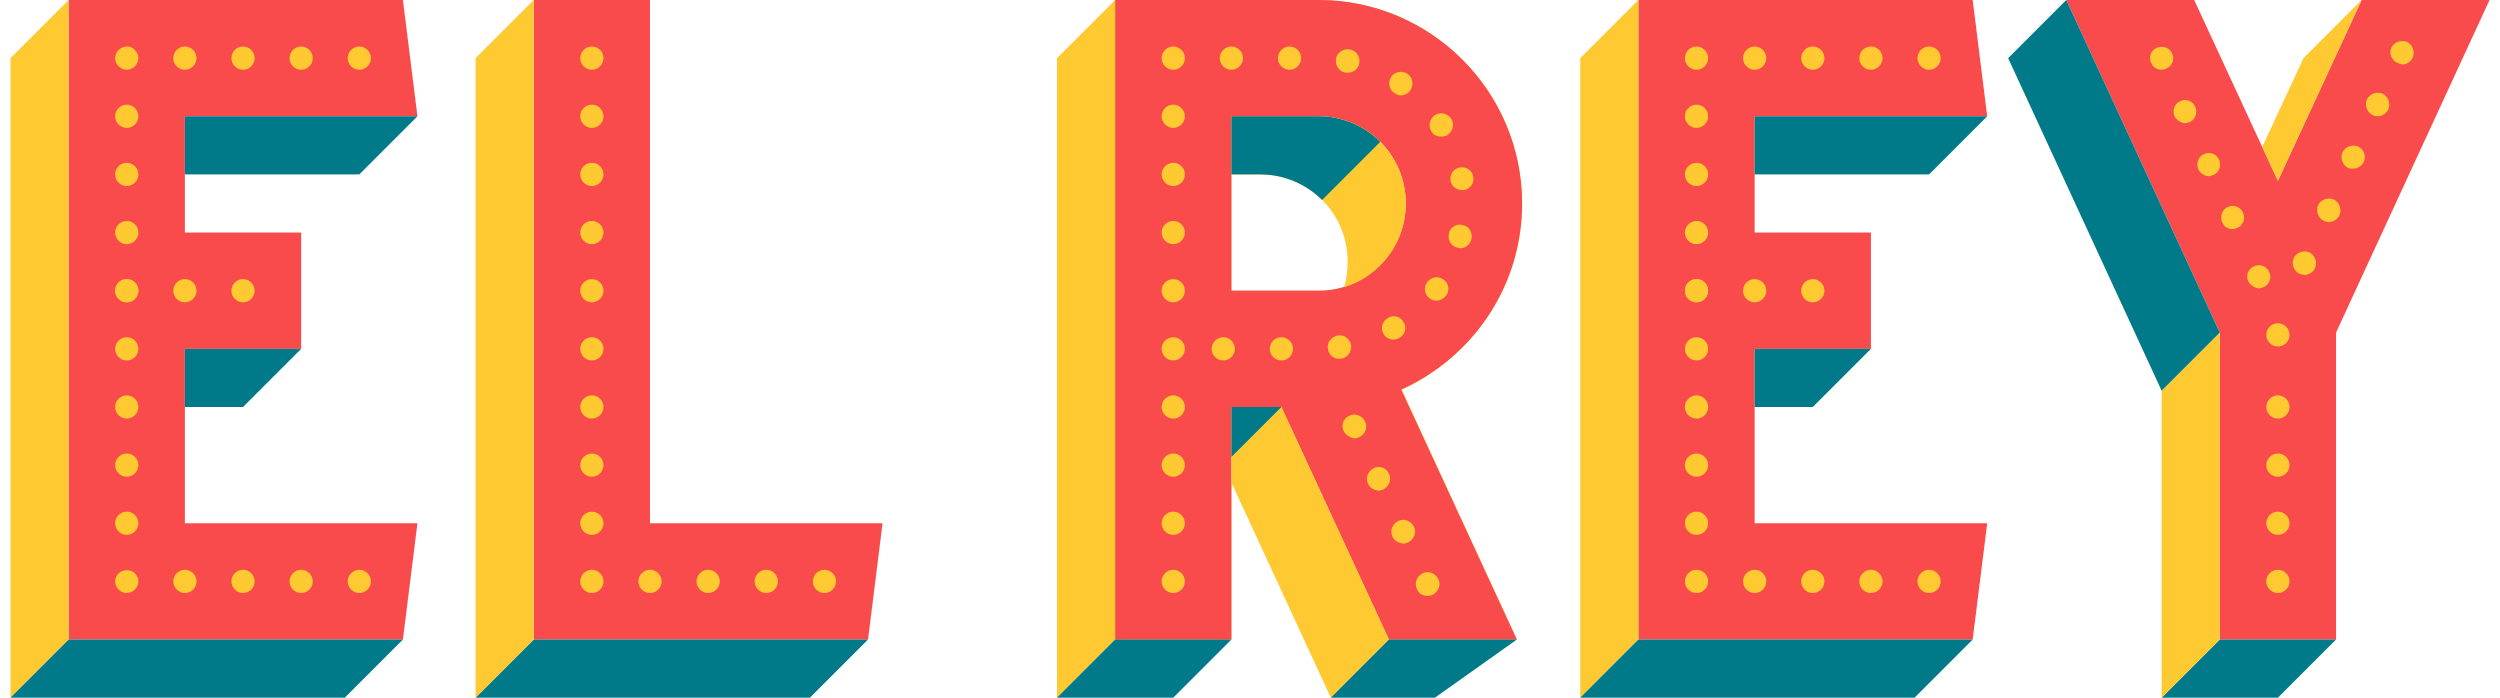
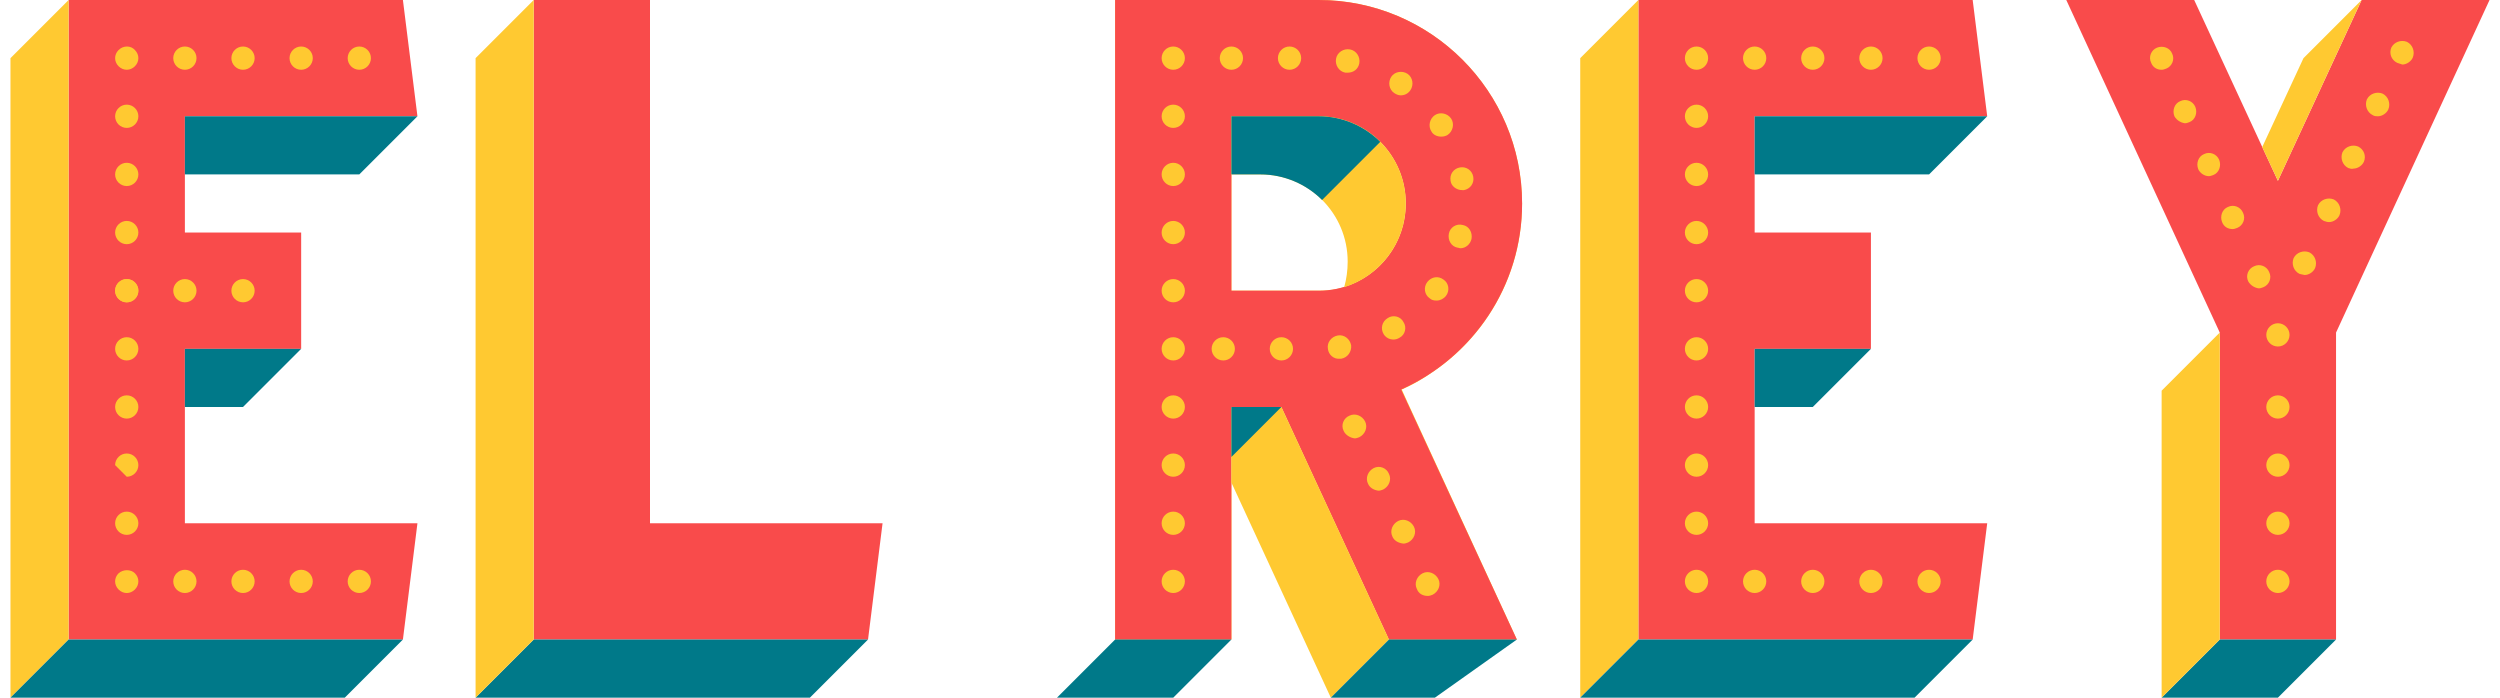
<svg xmlns="http://www.w3.org/2000/svg" version="1.1" id="Layer_1" x="0px" y="0px" viewBox="0 0 430 120" style="enable-background:new 0 0 430 120;" xml:space="preserve">
  <style type="text/css">
	.st0{fill:none;}
	.st1{fill:#FFC931;}
	.st2{fill:#F94B4B;}
	.st3{fill:#007989;}
</style>
  <g>
    <g>
      <g>
        <path class="st0" d="M216.8,30h-5v20h15c1.5,0,3-0.2,4.4-0.6c0.4-1.4,0.6-2.8,0.6-4.4C231.8,36.7,225.1,30,216.8,30z" />
        <path class="st1" d="M216.8,10c19.3,0,35,15.7,35,35c0,7.1-2.1,13.7-5.7,19.2c9.5-6.3,15.7-17,15.7-29.2c0-19.3-15.7-35-35-35     h-35l0,10H216.8z" />
-         <polygon class="st1" points="191.8,0 191.8,0 191.8,0    " />
        <polygon class="st1" points="211.8,110 211.8,110 211.8,110    " />
        <path class="st1" d="M211.8,50V30h-10v30h15c6.8,0,12.5-4.5,14.4-10.6c-1.4,0.4-2.8,0.6-4.4,0.6H211.8z" />
        <path class="st1" d="M224.6,79.1l14.3,30.9h22l-18.8-40.8C237.4,74,231.4,77.6,224.6,79.1z" />
        <path class="st1" d="M242.1,69.2l-1-2.2c1.8-0.8,3.4-1.7,5-2.8c3.6-5.5,5.7-12.1,5.7-19.2c0-19.3-15.7-35-35-35h-25v100h20l0,0     V80V70h8.6l4.2,9.1C231.4,77.6,237.4,74,242.1,69.2z M216.8,60h-15V30h10V20h15c8.3,0,15,6.7,15,15c0,6.8-4.5,12.5-10.6,14.4     C229.3,55.5,223.6,60,216.8,60z" />
        <polygon class="st1" points="191.8,0 191.8,0 191.8,10    " />
      </g>
    </g>
    <path class="st2" d="M261.8,35c0-19.3-15.7-35-35-35h-35v110h20V70h8.6l18.5,40h22L241,67C253.3,61.5,261.8,49.2,261.8,35z    M211.8,20h15c8.3,0,15,6.7,15,15s-6.7,15-15,15h-15V20z" />
    <g>
      <path class="st0" d="M226.8,20h-15v30h15c8.3,0,15-6.7,15-15S235.1,20,226.8,20z" />
    </g>
    <polygon class="st2" points="71.8,20 69.3,0 11.8,0 11.8,110 69.3,110 71.8,90 31.8,90 31.8,60 51.8,60 51.8,40 31.8,40 31.8,20     " />
    <polygon class="st1" points="11.8,0 11.8,110 1.8,120 1.8,10  " />
    <polygon class="st3" points="71.8,20 61.8,30 31.8,30 31.8,20  " />
    <polygon class="st3" points="51.8,60 41.8,70 31.8,70 31.8,60  " />
    <polygon class="st3" points="69.3,110 11.8,110 1.8,120 59.3,120  " />
    <g>
      <polygon class="st2" points="149.3,110 91.8,110 91.8,0 111.8,0 111.8,90 151.8,90   " />
    </g>
    <polygon class="st3" points="149.3,110 139.3,120 81.8,120 91.8,110  " />
    <polygon class="st1" points="91.8,110 91.8,0 81.8,10 81.8,120  " />
-     <polygon class="st1" points="191.8,0 181.8,10 181.8,120 191.8,110  " />
    <polygon class="st3" points="191.8,110 211.8,110 201.8,120 181.8,120  " />
    <polygon class="st1" points="211.8,83 211.8,70 220.4,70 238.9,110 228.9,120  " />
    <polygon class="st3" points="228.9,120 238.9,110 260.9,110 246.8,120  " />
    <path class="st1" d="M241.8,35c0-8.3-6.7-15-15-15h-15v10h5c8.3,0,15,6.7,15,15c0,1.5-0.2,3-0.6,4.4   C237.3,47.5,241.8,41.8,241.8,35z" />
    <polygon class="st3" points="220.4,70 211.8,78.6 211.8,70  " />
    <path class="st3" d="M226.8,20h-15v10h5c4.1,0,7.9,1.7,10.6,4.4l10-10C234.7,21.7,230.9,20,226.8,20z" />
    <path class="st3" d="M219.3,37.7" />
    <polygon class="st2" points="428.2,0 406.2,0 391.8,31.1 377.4,0 355.4,0 381.8,57.2 381.8,110 401.8,110 401.8,57.2  " />
    <polygon class="st3" points="401.8,110 391.8,120 371.8,120 381.8,110  " />
    <polygon class="st1" points="371.8,120 381.8,110 381.8,57.2 371.8,67.2  " />
-     <polygon class="st3" points="381.8,57.2 355.4,0 345.4,10 371.8,67.2  " />
    <polygon class="st1" points="406.2,0 396.2,10 389.1,25.3 391.8,31.1  " />
    <polygon class="st2" points="341.8,20 339.3,0 281.8,0 281.8,110 339.3,110 341.8,90 301.8,90 301.8,60 321.8,60 321.8,40    301.8,40 301.8,20  " />
    <polygon class="st1" points="281.8,0 281.8,110 271.8,120 271.8,10  " />
    <polygon class="st3" points="341.8,20 331.8,30 301.8,30 301.8,20  " />
    <polygon class="st3" points="321.8,60 311.8,70 301.8,70 301.8,60  " />
    <polygon class="st3" points="339.3,110 281.8,110 271.8,120 329.3,120  " />
    <g>
      <g>
        <g>
          <path class="st1" d="M59.8,100c0-1.1,0.9-2,2-2l0,0c1.1,0,2,0.9,2,2l0,0c0,1.1-0.9,2-2,2l0,0C60.7,102,59.8,101.1,59.8,100z       M49.8,100c0-1.1,0.9-2,2-2l0,0c1.1,0,2,0.9,2,2l0,0c0,1.1-0.9,2-2,2l0,0C50.7,102,49.8,101.1,49.8,100z M39.8,100      c0-1.1,0.9-2,2-2l0,0c1.1,0,2,0.9,2,2l0,0c0,1.1-0.9,2-2,2l0,0C40.7,102,39.8,101.1,39.8,100z M29.8,100c0-1.1,0.9-2,2-2l0,0      c1.1,0,2,0.9,2,2l0,0c0,1.1-0.9,2-2,2l0,0C30.7,102,29.8,101.1,29.8,100z" />
        </g>
        <g>
          <path class="st1" d="M21.8,102c-0.5,0-1-0.2-1.4-0.6c-0.4-0.4-0.6-0.9-0.6-1.4c0-0.5,0.2-1,0.6-1.4c0.8-0.7,2.1-0.7,2.8,0      c0.4,0.4,0.6,0.9,0.6,1.4c0,0.5-0.2,1-0.6,1.4C22.8,101.8,22.3,102,21.8,102z" />
        </g>
        <g>
-           <path class="st1" d="M19.8,90c0-1.1,0.9-2,2-2l0,0c1.1,0,2,0.9,2,2l0,0c0,1.1-0.9,2-2,2l0,0C20.7,92,19.8,91.1,19.8,90z       M19.8,80c0-1.1,0.9-2,2-2l0,0c1.1,0,2,0.9,2,2l0,0c0,1.1-0.9,2-2,2l0,0C20.7,82,19.8,81.1,19.8,80z M19.8,70c0-1.1,0.9-2,2-2      l0,0c1.1,0,2,0.9,2,2l0,0c0,1.1-0.9,2-2,2l0,0C20.7,72,19.8,71.1,19.8,70z M19.8,60c0-1.1,0.9-2,2-2l0,0c1.1,0,2,0.9,2,2l0,0      c0,1.1-0.9,2-2,2l0,0C20.7,62,19.8,61.1,19.8,60z M19.8,50c0-1.1,0.9-2,2-2l0,0c1.1,0,2,0.9,2,2l0,0c0,1.1-0.9,2-2,2l0,0      C20.7,52,19.8,51.1,19.8,50z M19.8,40c0-1.1,0.9-2,2-2l0,0c1.1,0,2,0.9,2,2l0,0c0,1.1-0.9,2-2,2l0,0C20.7,42,19.8,41.1,19.8,40z       M19.8,30c0-1.1,0.9-2,2-2l0,0c1.1,0,2,0.9,2,2l0,0c0,1.1-0.9,2-2,2l0,0C20.7,32,19.8,31.1,19.8,30z M19.8,20c0-1.1,0.9-2,2-2      l0,0c1.1,0,2,0.9,2,2l0,0c0,1.1-0.9,2-2,2l0,0C20.7,22,19.8,21.1,19.8,20z" />
+           <path class="st1" d="M19.8,90c0-1.1,0.9-2,2-2l0,0c1.1,0,2,0.9,2,2l0,0c0,1.1-0.9,2-2,2l0,0C20.7,92,19.8,91.1,19.8,90z       M19.8,80c0-1.1,0.9-2,2-2l0,0c1.1,0,2,0.9,2,2l0,0c0,1.1-0.9,2-2,2l0,0z M19.8,70c0-1.1,0.9-2,2-2      l0,0c1.1,0,2,0.9,2,2l0,0c0,1.1-0.9,2-2,2l0,0C20.7,72,19.8,71.1,19.8,70z M19.8,60c0-1.1,0.9-2,2-2l0,0c1.1,0,2,0.9,2,2l0,0      c0,1.1-0.9,2-2,2l0,0C20.7,62,19.8,61.1,19.8,60z M19.8,50c0-1.1,0.9-2,2-2l0,0c1.1,0,2,0.9,2,2l0,0c0,1.1-0.9,2-2,2l0,0      C20.7,52,19.8,51.1,19.8,50z M19.8,40c0-1.1,0.9-2,2-2l0,0c1.1,0,2,0.9,2,2l0,0c0,1.1-0.9,2-2,2l0,0C20.7,42,19.8,41.1,19.8,40z       M19.8,30c0-1.1,0.9-2,2-2l0,0c1.1,0,2,0.9,2,2l0,0c0,1.1-0.9,2-2,2l0,0C20.7,32,19.8,31.1,19.8,30z M19.8,20c0-1.1,0.9-2,2-2      l0,0c1.1,0,2,0.9,2,2l0,0c0,1.1-0.9,2-2,2l0,0C20.7,22,19.8,21.1,19.8,20z" />
        </g>
        <g>
          <path class="st1" d="M21.8,12c-0.5,0-1-0.2-1.4-0.6C20,11,19.8,10.5,19.8,10c0-0.5,0.2-1,0.6-1.4c0.8-0.8,2.1-0.8,2.8,0      c0.4,0.4,0.6,0.9,0.6,1.4c0,0.5-0.2,1-0.6,1.4C22.8,11.8,22.3,12,21.8,12z" />
        </g>
        <g>
          <path class="st1" d="M59.8,10c0-1.1,0.9-2,2-2l0,0c1.1,0,2,0.9,2,2l0,0c0,1.1-0.9,2-2,2l0,0C60.7,12,59.8,11.1,59.8,10z       M49.8,10c0-1.1,0.9-2,2-2l0,0c1.1,0,2,0.9,2,2l0,0c0,1.1-0.9,2-2,2l0,0C50.7,12,49.8,11.1,49.8,10z M39.8,10c0-1.1,0.9-2,2-2      l0,0c1.1,0,2,0.9,2,2l0,0c0,1.1-0.9,2-2,2l0,0C40.7,12,39.8,11.1,39.8,10z M29.8,10c0-1.1,0.9-2,2-2l0,0c1.1,0,2,0.9,2,2l0,0      c0,1.1-0.9,2-2,2l0,0C30.7,12,29.8,11.1,29.8,10z" />
        </g>
      </g>
      <g>
-         <path class="st1" d="M139.8,100c0-1.1,0.9-2,2-2l0,0c1.1,0,2,0.9,2,2l0,0c0,1.1-0.9,2-2,2l0,0C140.7,102,139.8,101.1,139.8,100z      M129.8,100c0-1.1,0.9-2,2-2l0,0c1.1,0,2,0.9,2,2l0,0c0,1.1-0.9,2-2,2l0,0C130.7,102,129.8,101.1,129.8,100z M119.8,100     c0-1.1,0.9-2,2-2l0,0c1.1,0,2,0.9,2,2l0,0c0,1.1-0.9,2-2,2l0,0C120.7,102,119.8,101.1,119.8,100z M109.8,100c0-1.1,0.9-2,2-2l0,0     c1.1,0,2,0.9,2,2l0,0c0,1.1-0.9,2-2,2l0,0C110.7,102,109.8,101.1,109.8,100z M99.8,100c0-1.1,0.9-2,2-2l0,0c1.1,0,2,0.9,2,2l0,0     c0,1.1-0.9,2-2,2l0,0C100.7,102,99.8,101.1,99.8,100z M99.8,90c0-1.1,0.9-2,2-2l0,0c1.1,0,2,0.9,2,2l0,0c0,1.1-0.9,2-2,2l0,0     C100.7,92,99.8,91.1,99.8,90z M99.8,80c0-1.1,0.9-2,2-2l0,0c1.1,0,2,0.9,2,2l0,0c0,1.1-0.9,2-2,2l0,0C100.7,82,99.8,81.1,99.8,80     z M99.8,70c0-1.1,0.9-2,2-2l0,0c1.1,0,2,0.9,2,2l0,0c0,1.1-0.9,2-2,2l0,0C100.7,72,99.8,71.1,99.8,70z M99.8,60c0-1.1,0.9-2,2-2     l0,0c1.1,0,2,0.9,2,2l0,0c0,1.1-0.9,2-2,2l0,0C100.7,62,99.8,61.1,99.8,60z M99.8,50c0-1.1,0.9-2,2-2l0,0c1.1,0,2,0.9,2,2l0,0     c0,1.1-0.9,2-2,2l0,0C100.7,52,99.8,51.1,99.8,50z M99.8,40c0-1.1,0.9-2,2-2l0,0c1.1,0,2,0.9,2,2l0,0c0,1.1-0.9,2-2,2l0,0     C100.7,42,99.8,41.1,99.8,40z M99.8,30c0-1.1,0.9-2,2-2l0,0c1.1,0,2,0.9,2,2l0,0c0,1.1-0.9,2-2,2l0,0C100.7,32,99.8,31.1,99.8,30     z M99.8,20c0-1.1,0.9-2,2-2l0,0c1.1,0,2,0.9,2,2l0,0c0,1.1-0.9,2-2,2l0,0C100.7,22,99.8,21.1,99.8,20z M99.8,10c0-1.1,0.9-2,2-2     l0,0c1.1,0,2,0.9,2,2l0,0c0,1.1-0.9,2-2,2l0,0C100.7,12,99.8,11.1,99.8,10z" />
-       </g>
+         </g>
      <g>
        <path class="st1" d="M39.8,50c0-1.1,0.9-2,2-2l0,0c1.1,0,2,0.9,2,2l0,0c0,1.1-0.9,2-2,2l0,0C40.7,52,39.8,51.1,39.8,50z M29.8,50     c0-1.1,0.9-2,2-2l0,0c1.1,0,2,0.9,2,2l0,0c0,1.1-0.9,2-2,2l0,0C30.7,52,29.8,51.1,29.8,50z M19.8,50c0-1.1,0.9-2,2-2l0,0     c1.1,0,2,0.9,2,2l0,0c0,1.1-0.9,2-2,2l0,0C20.7,52,19.8,51.1,19.8,50z" />
      </g>
      <g>
        <path class="st1" d="M199.8,100c0-1.1,0.9-2,2-2l0,0c1.1,0,2,0.9,2,2l0,0c0,1.1-0.9,2-2,2l0,0C200.7,102,199.8,101.1,199.8,100z      M199.8,90c0-1.1,0.9-2,2-2l0,0c1.1,0,2,0.9,2,2l0,0c0,1.1-0.9,2-2,2l0,0C200.7,92,199.8,91.1,199.8,90z M199.8,80     c0-1.1,0.9-2,2-2l0,0c1.1,0,2,0.9,2,2l0,0c0,1.1-0.9,2-2,2l0,0C200.7,82,199.8,81.1,199.8,80z M199.8,70c0-1.1,0.9-2,2-2l0,0     c1.1,0,2,0.9,2,2l0,0c0,1.1-0.9,2-2,2l0,0C200.7,72,199.8,71.1,199.8,70z M218.4,60c0-1.1,0.9-2,2-2l0,0c1.1,0,2,0.9,2,2l0,0     c0,1.1-0.9,2-2,2l0,0C219.3,62,218.4,61.1,218.4,60z M208.4,60c0-1.1,0.9-2,2-2l0,0c1.1,0,2,0.9,2,2l0,0c0,1.1-0.9,2-2,2l0,0     C209.3,62,208.4,61.1,208.4,60z M199.8,60c0-1.1,0.9-2,2-2l0,0c1.1,0,2,0.9,2,2l0,0c0,1.1-0.9,2-2,2l0,0     C200.7,62,199.8,61.1,199.8,60z M228.4,60c-0.2-1.1,0.6-2.1,1.7-2.3l0,0c1.1-0.2,2.1,0.6,2.3,1.7l0,0c0.1,1.1-0.6,2.1-1.7,2.3     l0,0l0,0l0,0c-0.1,0-0.2,0-0.3,0l0,0C229.4,61.8,228.5,61,228.4,60z M238,57.5c-0.6-1-0.3-2.2,0.7-2.8l0,0     c0.9-0.6,2.2-0.3,2.7,0.7l0,0c0.6,0.9,0.3,2.2-0.7,2.7l0,0c-0.3,0.2-0.7,0.3-1,0.3l0,0C239,58.4,238.4,58.1,238,57.5z M199.8,50     c0-1.1,0.9-2,2-2l0,0c1.1,0,2,0.9,2,2l0,0c0,1.1-0.9,2-2,2l0,0C200.7,52,199.8,51.1,199.8,50z M245.9,51.3     c-0.9-0.6-1.1-1.9-0.4-2.8l0,0c0.7-0.9,1.9-1.1,2.8-0.4l0,0c0.9,0.6,1.1,1.9,0.4,2.8l0,0c-0.4,0.5-1,0.8-1.6,0.8l0,0     C246.6,51.7,246.2,51.6,245.9,51.3z M250.7,42.6c-1.1-0.2-1.7-1.3-1.5-2.4l0,0c0.2-1.1,1.3-1.8,2.4-1.5l0,0     c1.1,0.2,1.7,1.3,1.5,2.4l0,0c-0.2,0.9-1,1.6-1.9,1.6l0,0C251,42.7,250.9,42.6,250.7,42.6z M199.8,40c0-1.1,0.9-2,2-2l0,0     c1.1,0,2,0.9,2,2l0,0c0,1.1-0.9,2-2,2l0,0C200.7,42,199.8,41.1,199.8,40z M249.5,31.1L249.5,31.1c-0.2-1.1,0.5-2.1,1.6-2.3l0,0     c1.1-0.2,2.1,0.5,2.3,1.6l0,0c0.2,1.1-0.5,2.1-1.6,2.3l0,0c-0.1,0-0.2,0-0.3,0l0,0C250.5,32.7,249.6,32,249.5,31.1z M199.8,30     c0-1.1,0.9-2,2-2l0,0c1.1,0,2,0.9,2,2l0,0c0,1.1-0.9,2-2,2l0,0C200.7,32,199.8,31.1,199.8,30z M246.2,22.6L246.2,22.6     c-0.6-0.9-0.3-2.2,0.6-2.8l0,0c0.9-0.6,2.2-0.3,2.8,0.6l0,0c0,0,0,0,0,0l0,0c0.6,0.9,0.3,2.2-0.6,2.8l0,0     c-0.3,0.2-0.7,0.3-1.1,0.3l0,0C247.2,23.5,246.5,23.2,246.2,22.6z M199.8,20c0-1.1,0.9-2,2-2l0,0c1.1,0,2,0.9,2,2l0,0     c0,1.1-0.9,2-2,2l0,0C200.7,22,199.8,21.1,199.8,20z M239.8,16c-0.9-0.6-1.1-1.9-0.5-2.8l0,0c0.6-0.9,1.9-1.1,2.8-0.5l0,0     c0.9,0.6,1.1,1.9,0.5,2.8l0,0c-0.4,0.6-1,0.9-1.7,0.9l0,0C240.5,16.4,240.1,16.2,239.8,16z M231.4,12.5L231.4,12.5     c-1.1-0.2-1.8-1.3-1.6-2.4l0,0c0.2-1.1,1.3-1.8,2.4-1.6l0,0c1.1,0.2,1.8,1.3,1.6,2.4l0,0c-0.2,1-1,1.6-2,1.6l0,0     C231.6,12.5,231.5,12.5,231.4,12.5z M219.8,10c0-1.1,0.9-2,2-2l0,0c1.1,0,2,0.9,2,2l0,0c0,1.1-0.9,2-2,2l0,0     C220.7,12,219.8,11.1,219.8,10z M209.8,10c0-1.1,0.9-2,2-2l0,0c1.1,0,2,0.9,2,2l0,0c0,1.1-0.9,2-2,2l0,0     C210.7,12,209.8,11.1,209.8,10z M199.8,10c0-1.1,0.9-2,2-2l0,0c1.1,0,2,0.9,2,2l0,0c0,1.1-0.9,2-2,2l0,0     C200.7,12,199.8,11.1,199.8,10z" />
      </g>
      <g>
        <path class="st1" d="M243.7,101.3c-0.5-1,0-2.2,1-2.7l0,0c1-0.5,2.2,0,2.7,1l0,0c0.5,1,0,2.2-1,2.7l0,0c-0.3,0.1-0.5,0.2-0.8,0.2     l0,0C244.7,102.5,244,102.1,243.7,101.3z M239.5,92.3c-0.5-1,0-2.2,1-2.7l0,0c1-0.5,2.2,0,2.7,1l0,0c0.5,1,0,2.2-1,2.7l0,0     c-0.3,0.1-0.5,0.2-0.8,0.2l0,0C240.5,93.4,239.8,93,239.5,92.3z M235.3,83.2c-0.5-1,0-2.2,1-2.7l0,0c1-0.5,2.2,0,2.6,1l0,0     c0.5,1,0,2.2-1,2.7l0,0c-0.3,0.1-0.5,0.2-0.8,0.2l0,0C236.3,84.3,235.6,83.9,235.3,83.2z M231.1,74.1c-0.5-1,0-2.2,1-2.6l0,0     c1-0.5,2.2,0,2.7,1l0,0c0.5,1,0,2.2-1,2.7l0,0c-0.3,0.1-0.5,0.2-0.8,0.2l0,0C232.2,75.3,231.4,74.8,231.1,74.1z" />
      </g>
      <g>
        <path class="st1" d="M386.7,48.4c-0.5-1,0-2.2,1-2.6l0,0c1-0.5,2.2,0,2.6,1l0,0c0.5,1,0,2.2-1,2.6l0,0c-0.3,0.1-0.5,0.2-0.8,0.2     l0,0C387.8,49.5,387.1,49.1,386.7,48.4z M395.5,47.1c-1-0.5-1.4-1.7-1-2.7l0,0c0.5-1,1.7-1.4,2.7-1l0,0c1,0.5,1.4,1.7,1,2.7l0,0     c-0.3,0.7-1.1,1.2-1.8,1.2l0,0C396,47.2,395.8,47.2,395.5,47.1z M382.2,38.2c-0.4-1,0-2.2,1-2.6l0,0c1-0.5,2.2,0,2.6,1l0,0     c0.5,1,0,2.2-1,2.6l0,0c-0.3,0.1-0.5,0.2-0.8,0.2l0,0C383.2,39.4,382.5,39,382.2,38.2z M399.7,38c-1-0.5-1.4-1.7-1-2.7l0,0     c0.5-1,1.7-1.4,2.7-1l0,0c1,0.5,1.4,1.7,1,2.7l0,0c-0.3,0.7-1.1,1.2-1.8,1.2l0,0C400.3,38.2,400,38.1,399.7,38z M378.1,29.1     c-0.4-1,0-2.2,1-2.6l0,0c1-0.5,2.2,0,2.6,1l0,0c0.4,1,0,2.2-1,2.6l0,0c-0.3,0.1-0.5,0.2-0.8,0.2l0,0     C379.2,30.3,378.4,29.8,378.1,29.1z M403.9,28.9c-1-0.5-1.4-1.7-1-2.7l0,0c0.5-1,1.7-1.4,2.7-1l0,0c1,0.5,1.4,1.6,1,2.6l0,0     c-0.3,0.7-1.1,1.2-1.8,1.2l0,0C404.5,29.1,404.2,29,403.9,28.9z M374,20c-0.4-1,0-2.2,1-2.6l0,0c1-0.5,2.2,0,2.6,1l0,0     c0.4,1,0,2.2-1,2.6l0,0c-0.3,0.1-0.5,0.2-0.8,0.2l0,0C375.1,21.1,374.4,20.7,374,20z M408.1,19.8c-1-0.5-1.4-1.7-1-2.7l0,0     c0.5-1,1.7-1.4,2.7-1l0,0c1,0.5,1.4,1.7,1,2.7l0,0c-0.3,0.7-1.1,1.2-1.8,1.2l0,0C408.7,20,408.4,20,408.1,19.8z M370,10.8     c-0.5-1,0-2.2,1-2.6l0,0c1-0.4,2.2,0,2.6,1l0,0c0.5,1,0,2.2-1,2.6l0,0c-0.3,0.1-0.5,0.2-0.8,0.2l0,0C371,12,370.3,11.6,370,10.8z      M412.3,10.8c-1-0.5-1.4-1.6-1-2.6l0,0c0.5-1,1.7-1.4,2.7-1l0,0c1,0.5,1.4,1.7,1,2.7l0,0c-0.3,0.7-1.1,1.2-1.8,1.2l0,0     C412.9,11,412.6,10.9,412.3,10.8z" />
      </g>
      <g>
        <path class="st1" d="M389.8,100c0-1.1,0.9-2,2-2l0,0c1.1,0,2,0.9,2,2l0,0c0,1.1-0.9,2-2,2l0,0C390.7,102,389.8,101.1,389.8,100z      M389.8,90c0-1.1,0.9-2,2-2l0,0c1.1,0,2,0.9,2,2l0,0c0,1.1-0.9,2-2,2l0,0C390.7,92,389.8,91.1,389.8,90z M389.8,80     c0-1.1,0.9-2,2-2l0,0c1.1,0,2,0.9,2,2l0,0c0,1.1-0.9,2-2,2l0,0C390.7,82,389.8,81.1,389.8,80z M389.8,70c0-1.1,0.9-2,2-2l0,0     c1.1,0,2,0.9,2,2l0,0c0,1.1-0.9,2-2,2l0,0C390.7,72,389.8,71.1,389.8,70z M389.8,57.6c0-1.1,0.9-2,2-2l0,0c1.1,0,2,0.9,2,2l0,0     c0,1.1-0.9,2-2,2l0,0C390.7,59.6,389.8,58.7,389.8,57.6z" />
      </g>
      <g>
        <path class="st1" d="M329.8,100c0-1.1,0.9-2,2-2l0,0c1.1,0,2,0.9,2,2l0,0c0,1.1-0.9,2-2,2l0,0C330.7,102,329.8,101.1,329.8,100z      M319.8,100c0-1.1,0.9-2,2-2l0,0c1.1,0,2,0.9,2,2l0,0c0,1.1-0.9,2-2,2l0,0C320.7,102,319.8,101.1,319.8,100z M309.8,100     c0-1.1,0.9-2,2-2l0,0c1.1,0,2,0.9,2,2l0,0c0,1.1-0.9,2-2,2l0,0C310.7,102,309.8,101.1,309.8,100z M299.8,100c0-1.1,0.9-2,2-2l0,0     c1.1,0,2,0.9,2,2l0,0c0,1.1-0.9,2-2,2l0,0C300.7,102,299.8,101.1,299.8,100z M289.8,100c0-1.1,0.9-2,2-2l0,0c1.1,0,2,0.9,2,2l0,0     c0,1.1-0.9,2-2,2l0,0C290.7,102,289.8,101.1,289.8,100z M289.8,90c0-1.1,0.9-2,2-2l0,0c1.1,0,2,0.9,2,2l0,0c0,1.1-0.9,2-2,2l0,0     C290.7,92,289.8,91.1,289.8,90z M289.8,80c0-1.1,0.9-2,2-2l0,0c1.1,0,2,0.9,2,2l0,0c0,1.1-0.9,2-2,2l0,0     C290.7,82,289.8,81.1,289.8,80z M289.8,70c0-1.1,0.9-2,2-2l0,0c1.1,0,2,0.9,2,2l0,0c0,1.1-0.9,2-2,2l0,0     C290.7,72,289.8,71.1,289.8,70z M289.8,60c0-1.1,0.9-2,2-2l0,0c1.1,0,2,0.9,2,2l0,0c0,1.1-0.9,2-2,2l0,0     C290.7,62,289.8,61.1,289.8,60z M289.8,50c0-1.1,0.9-2,2-2l0,0c1.1,0,2,0.9,2,2l0,0c0,1.1-0.9,2-2,2l0,0     C290.7,52,289.8,51.1,289.8,50z M289.8,40c0-1.1,0.9-2,2-2l0,0c1.1,0,2,0.9,2,2l0,0c0,1.1-0.9,2-2,2l0,0     C290.7,42,289.8,41.1,289.8,40z M289.8,30c0-1.1,0.9-2,2-2l0,0c1.1,0,2,0.9,2,2l0,0c0,1.1-0.9,2-2,2l0,0     C290.7,32,289.8,31.1,289.8,30z M289.8,20c0-1.1,0.9-2,2-2l0,0c1.1,0,2,0.9,2,2l0,0c0,1.1-0.9,2-2,2l0,0     C290.7,22,289.8,21.1,289.8,20z M329.8,10c0-1.1,0.9-2,2-2l0,0c1.1,0,2,0.9,2,2l0,0c0,1.1-0.9,2-2,2l0,0     C330.7,12,329.8,11.1,329.8,10z M319.8,10c0-1.1,0.9-2,2-2l0,0c1.1,0,2,0.9,2,2l0,0c0,1.1-0.9,2-2,2l0,0     C320.7,12,319.8,11.1,319.8,10z M309.8,10c0-1.1,0.9-2,2-2l0,0c1.1,0,2,0.9,2,2l0,0c0,1.1-0.9,2-2,2l0,0     C310.7,12,309.8,11.1,309.8,10z M299.8,10c0-1.1,0.9-2,2-2l0,0c1.1,0,2,0.9,2,2l0,0c0,1.1-0.9,2-2,2l0,0     C300.7,12,299.8,11.1,299.8,10z M289.8,10c0-1.1,0.9-2,2-2l0,0c1.1,0,2,0.9,2,2l0,0c0,1.1-0.9,2-2,2l0,0     C290.7,12,289.8,11.1,289.8,10z" />
      </g>
      <g>
-         <path class="st1" d="M309.8,50c0-1.1,0.9-2,2-2l0,0c1.1,0,2,0.9,2,2l0,0c0,1.1-0.9,2-2,2l0,0C310.7,52,309.8,51.1,309.8,50z      M299.8,50c0-1.1,0.9-2,2-2l0,0c1.1,0,2,0.9,2,2l0,0c0,1.1-0.9,2-2,2l0,0C300.7,52,299.8,51.1,299.8,50z M289.8,50     c0-1.1,0.9-2,2-2l0,0c1.1,0,2,0.9,2,2l0,0c0,1.1-0.9,2-2,2l0,0C290.7,52,289.8,51.1,289.8,50z" />
-       </g>
+         </g>
    </g>
  </g>
</svg>